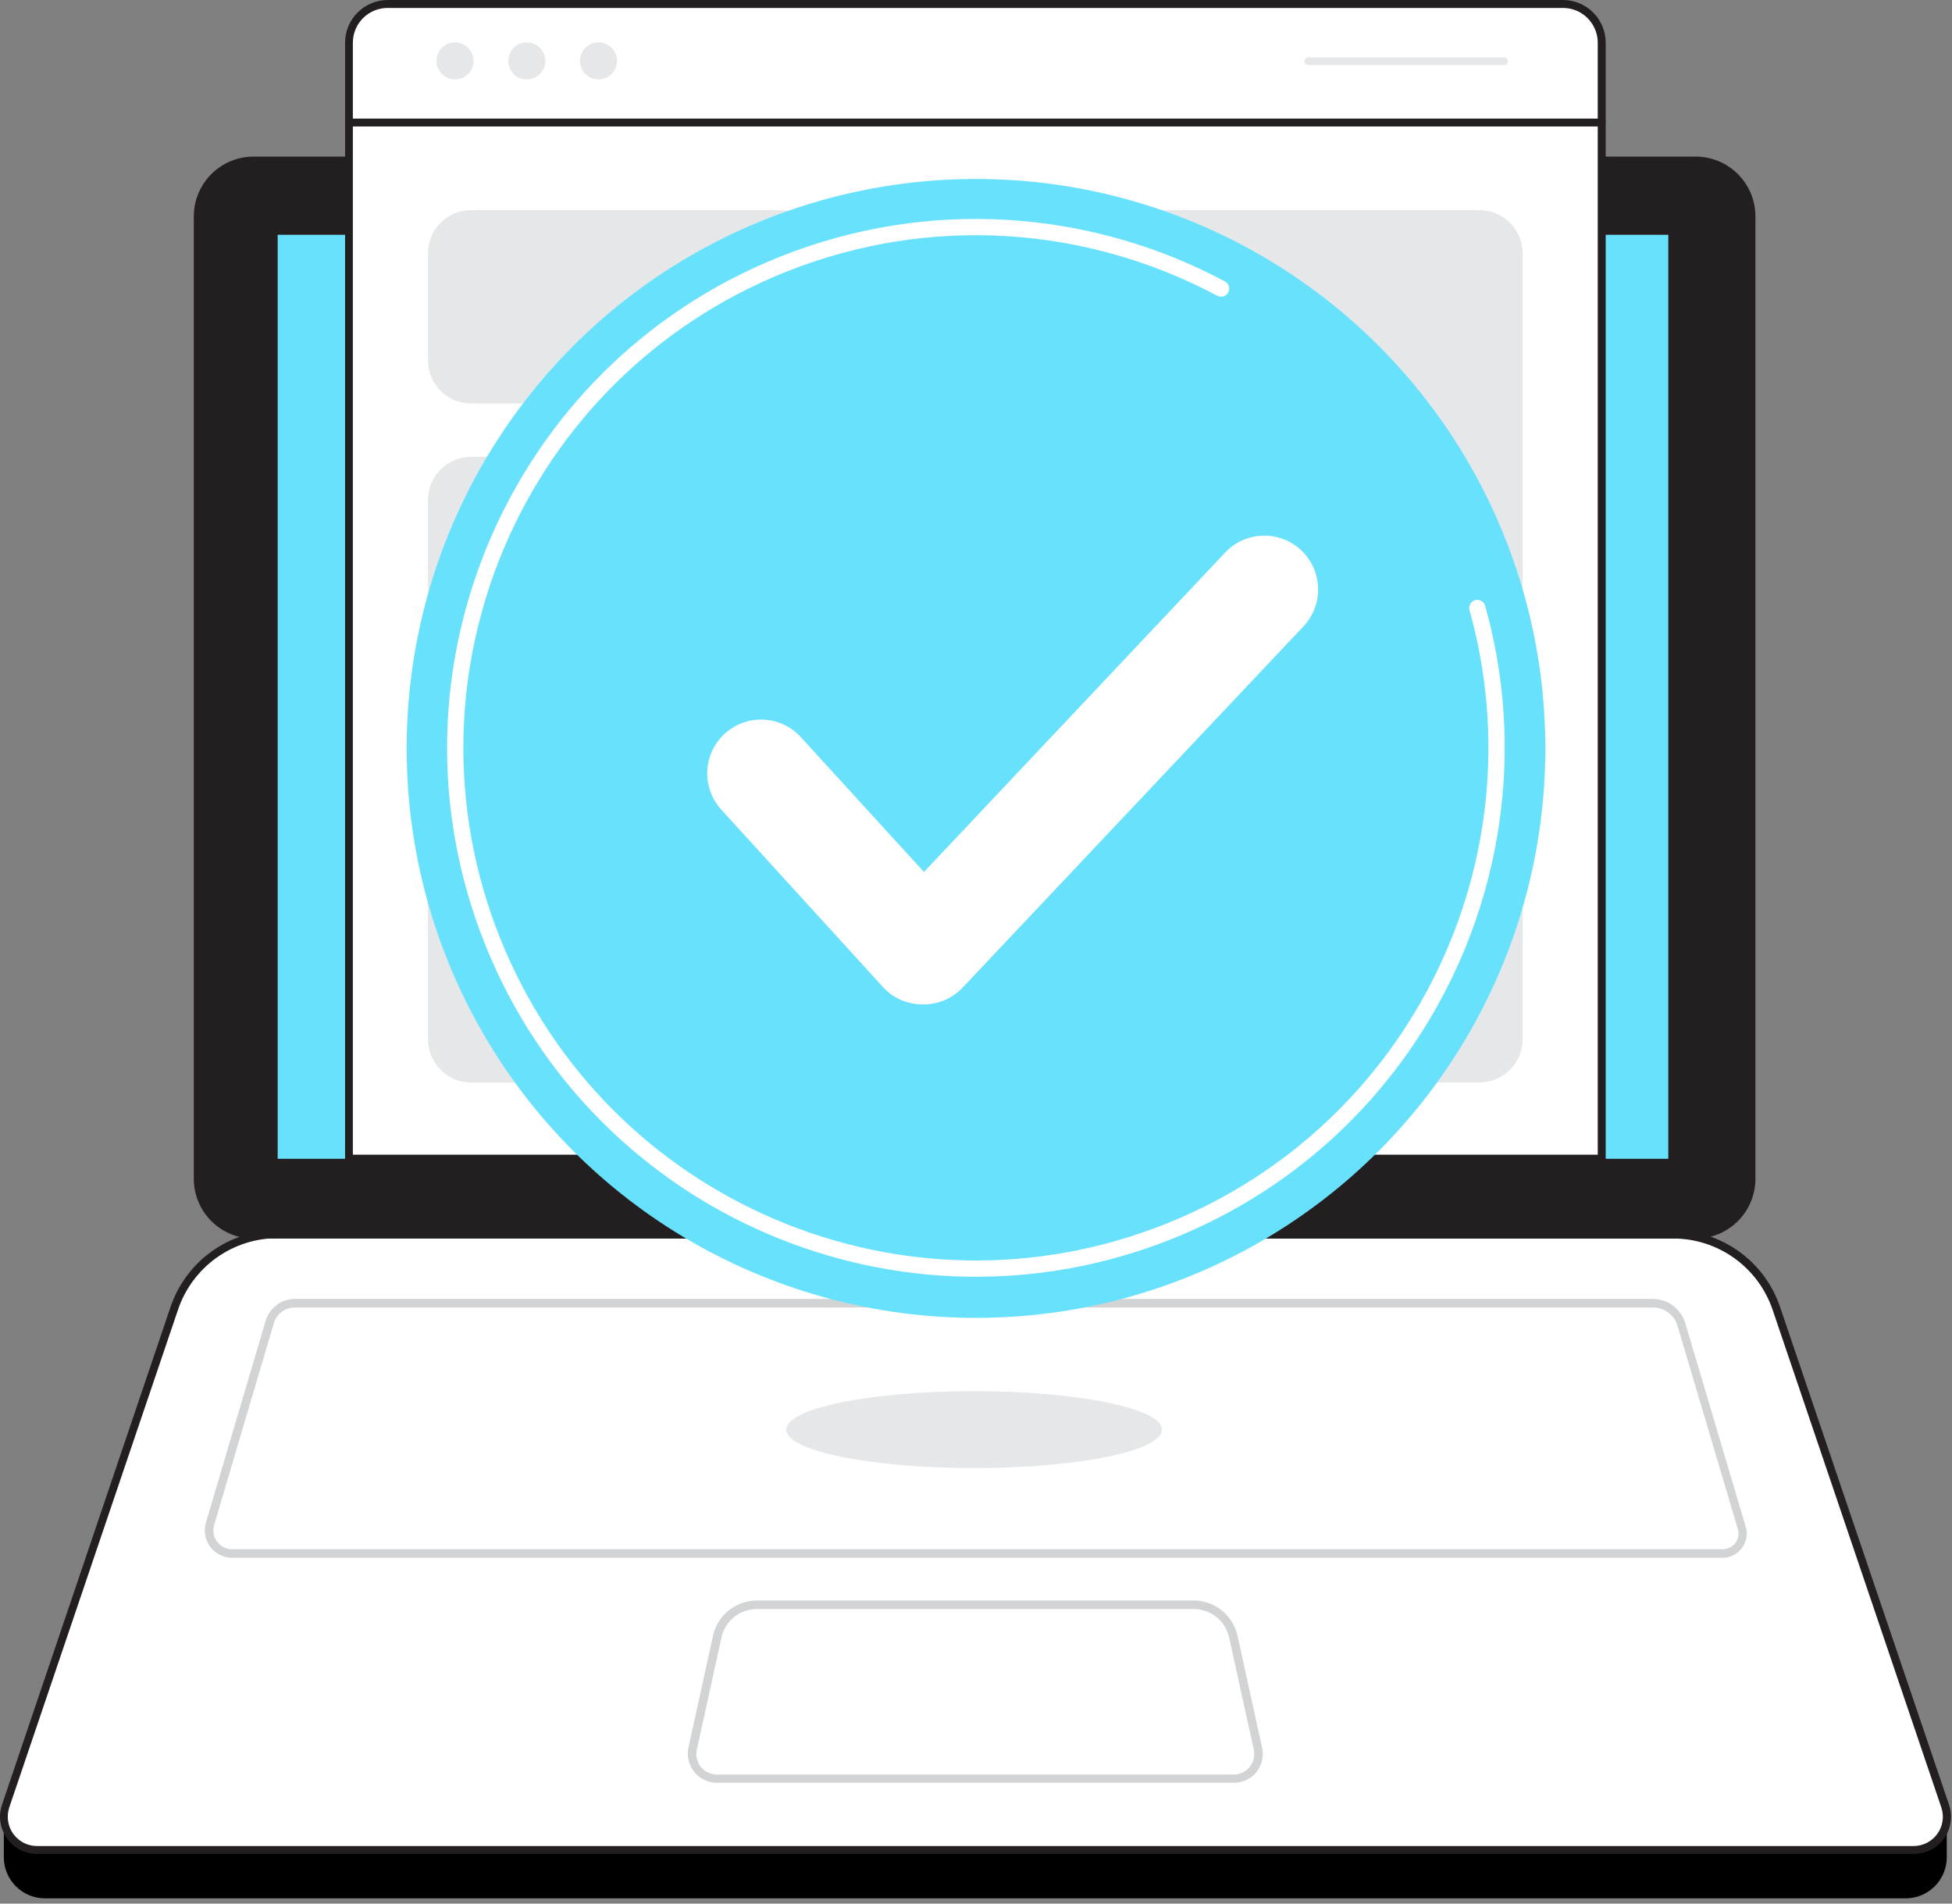
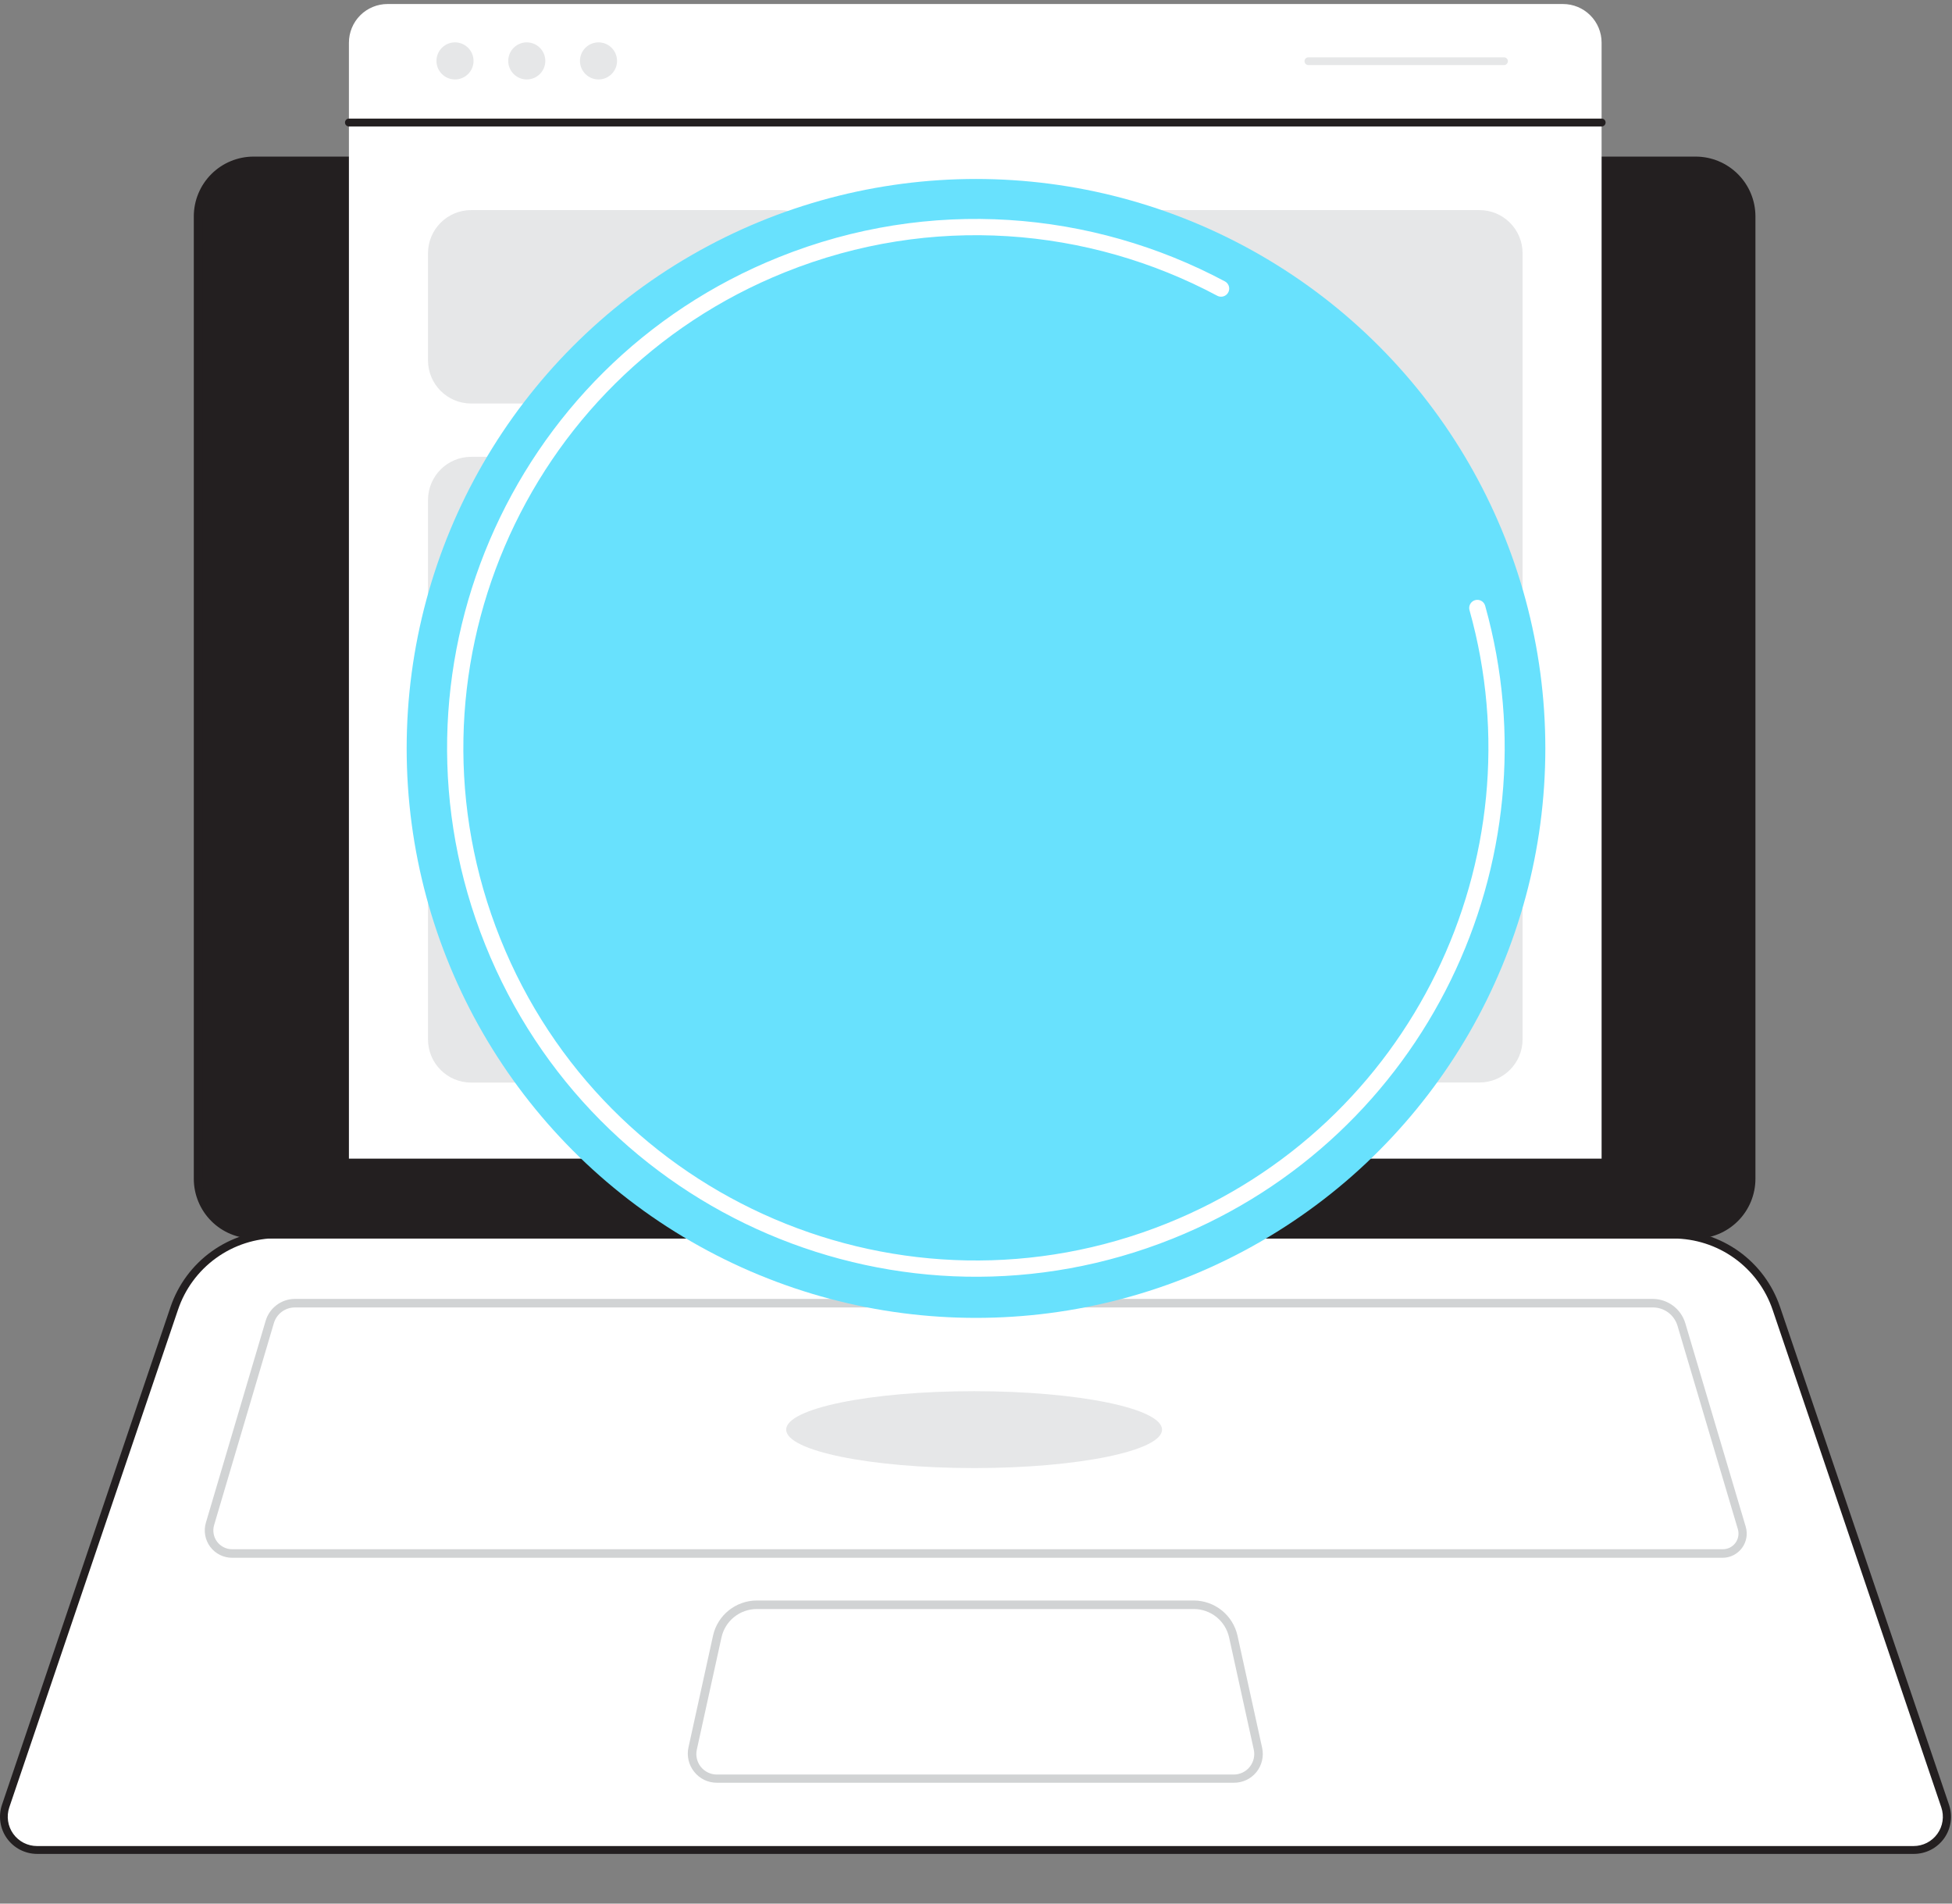
<svg xmlns="http://www.w3.org/2000/svg" width="120" height="117" viewBox="0 0 120 117" fill="none">
  <rect x="0" y="0" width="120" height="117" fill="#808080" stroke="none" />
-   <path d="M0.235 111.461H119.679V114.15C119.679 114.82 119.412 115.462 118.939 115.936C118.465 116.41 117.823 116.676 117.153 116.676H2.761C2.091 116.676 1.449 116.41 0.975 115.936C0.501 115.462 0.235 114.82 0.235 114.15V111.461Z" fill="black" />
  <path d="M117.636 113.704H2.278C1.954 113.703 1.634 113.626 1.345 113.477C1.057 113.329 0.808 113.114 0.619 112.85C0.43 112.586 0.307 112.281 0.259 111.96C0.212 111.64 0.241 111.312 0.346 111.005L10.711 80.416C11.161 79.089 12.015 77.936 13.154 77.119C14.293 76.302 15.659 75.863 17.06 75.864H102.854C104.255 75.863 105.621 76.302 106.76 77.119C107.899 77.936 108.753 79.089 109.202 80.416L119.568 111.005C119.673 111.312 119.702 111.64 119.655 111.96C119.607 112.281 119.484 112.586 119.295 112.85C119.106 113.114 118.857 113.329 118.569 113.477C118.28 113.626 117.96 113.703 117.636 113.704Z" fill="white" />
  <path d="M117.636 113.945H2.278C1.916 113.944 1.559 113.857 1.237 113.691C0.916 113.525 0.638 113.285 0.427 112.991C0.216 112.697 0.078 112.356 0.025 111.998C-0.028 111.64 0.004 111.274 0.12 110.931L10.48 80.338C10.945 78.961 11.83 77.764 13.01 76.916C14.19 76.069 15.607 75.612 17.06 75.612H102.854C104.307 75.612 105.723 76.069 106.904 76.916C108.084 77.764 108.969 78.961 109.433 80.338L119.82 110.931C119.936 111.274 119.968 111.64 119.915 111.998C119.862 112.356 119.724 112.697 119.513 112.991C119.302 113.285 119.024 113.525 118.703 113.691C118.381 113.857 118.024 113.944 117.662 113.945H117.636ZM17.06 76.1C15.705 76.101 14.385 76.528 13.286 77.321C12.187 78.113 11.366 79.231 10.937 80.516L0.571 111.084C0.48 111.355 0.454 111.644 0.496 111.927C0.538 112.21 0.647 112.479 0.814 112.711C0.981 112.944 1.201 113.133 1.455 113.264C1.71 113.394 1.992 113.462 2.278 113.462H117.636C117.922 113.462 118.204 113.394 118.459 113.264C118.713 113.133 118.933 112.944 119.1 112.711C119.267 112.479 119.376 112.21 119.418 111.927C119.46 111.644 119.434 111.355 119.342 111.084L108.977 80.516C108.545 79.235 107.721 78.122 106.623 77.333C105.524 76.544 104.206 76.121 102.854 76.121L17.06 76.1Z" fill="#231F20" />
  <path d="M105.915 95.745H14.271C14.009 95.745 13.751 95.684 13.516 95.567C13.282 95.449 13.078 95.278 12.921 95.068C12.765 94.858 12.659 94.614 12.614 94.356C12.568 94.097 12.584 93.832 12.659 93.581L16.335 81.167C16.451 80.784 16.687 80.449 17.007 80.209C17.327 79.969 17.715 79.838 18.115 79.834H101.609C102.057 79.837 102.493 79.983 102.852 80.251C103.211 80.52 103.474 80.896 103.604 81.325L107.317 93.828C107.384 94.05 107.399 94.285 107.359 94.513C107.319 94.742 107.226 94.958 107.088 95.144C106.95 95.331 106.769 95.482 106.562 95.586C106.355 95.69 106.126 95.745 105.894 95.745H105.915ZM18.115 80.359C17.828 80.361 17.55 80.455 17.32 80.627C17.091 80.799 16.922 81.04 16.839 81.314L13.163 93.733C13.112 93.906 13.101 94.088 13.133 94.266C13.164 94.443 13.236 94.61 13.344 94.755C13.452 94.899 13.592 95.016 13.753 95.097C13.914 95.178 14.091 95.22 14.271 95.219H105.915C106.065 95.219 106.213 95.184 106.347 95.117C106.48 95.049 106.597 94.951 106.686 94.831C106.775 94.71 106.835 94.571 106.861 94.423C106.887 94.275 106.877 94.124 106.834 93.98L103.121 81.472C103.023 81.152 102.826 80.872 102.558 80.671C102.289 80.471 101.965 80.362 101.63 80.359H18.115Z" fill="#D1D3D4" />
  <path d="M75.841 109.571H44.072C43.805 109.572 43.54 109.513 43.299 109.398C43.058 109.282 42.847 109.113 42.68 108.904C42.512 108.696 42.392 108.454 42.331 108.194C42.269 107.934 42.266 107.663 42.323 107.402L43.841 100.497C43.983 99.894 44.324 99.356 44.809 98.971C45.294 98.585 45.894 98.374 46.514 98.37H73.4C74.022 98.375 74.625 98.589 75.11 98.979C75.595 99.369 75.934 99.911 76.073 100.518L77.59 107.423C77.647 107.684 77.645 107.955 77.583 108.215C77.521 108.475 77.401 108.718 77.233 108.925C77.065 109.13 76.852 109.295 76.611 109.407C76.37 109.519 76.107 109.575 75.841 109.571ZM46.514 98.895C46.01 98.897 45.522 99.071 45.13 99.386C44.738 99.702 44.465 100.142 44.355 100.633L42.838 107.533C42.797 107.718 42.798 107.909 42.841 108.093C42.884 108.277 42.968 108.449 43.086 108.597C43.205 108.744 43.355 108.863 43.526 108.944C43.696 109.025 43.883 109.067 44.072 109.067H75.841C76.031 109.067 76.217 109.025 76.388 108.944C76.558 108.863 76.709 108.744 76.827 108.597C76.945 108.449 77.029 108.277 77.072 108.093C77.115 107.909 77.117 107.718 77.076 107.533L75.558 100.633C75.448 100.142 75.175 99.702 74.783 99.386C74.391 99.071 73.903 98.897 73.4 98.895H46.514Z" fill="#D1D3D4" />
  <path d="M104.245 9.883H15.59C13.702 9.883 12.171 11.413 12.171 13.301V72.445C12.171 74.333 13.702 75.864 15.59 75.864H104.245C106.133 75.864 107.664 74.333 107.664 72.445V13.301C107.664 11.413 106.133 9.883 104.245 9.883Z" fill="#231F20" />
  <path d="M104.24 76.126H15.59C14.615 76.126 13.68 75.739 12.991 75.05C12.301 74.36 11.914 73.425 11.914 72.451V13.301C11.914 12.326 12.301 11.392 12.991 10.702C13.68 10.013 14.615 9.625 15.59 9.625H104.24C105.215 9.625 106.15 10.013 106.839 10.702C107.529 11.392 107.916 12.326 107.916 13.301V72.44C107.917 72.924 107.823 73.403 107.639 73.85C107.455 74.297 107.185 74.704 106.843 75.046C106.502 75.388 106.096 75.66 105.649 75.846C105.203 76.031 104.724 76.126 104.24 76.126ZM15.59 10.151C14.754 10.151 13.953 10.483 13.362 11.073C12.771 11.664 12.439 12.466 12.439 13.301V72.44C12.439 73.276 12.771 74.077 13.362 74.668C13.953 75.259 14.754 75.591 15.59 75.591H104.24C105.076 75.591 105.877 75.259 106.468 74.668C107.059 74.077 107.391 73.276 107.391 72.44V13.301C107.391 12.466 107.059 11.664 106.468 11.073C105.877 10.483 105.076 10.151 104.24 10.151H15.59Z" fill="#231F20" />
-   <path d="M102.559 14.43H17.07V71.222H102.559V14.43Z" fill="#68E1FD" />
  <path d="M23.829 0.247H96.085C96.715 0.247 97.318 0.497 97.763 0.942C98.209 1.387 98.459 1.991 98.459 2.621V71.212H21.45V2.626C21.45 2.313 21.511 2.004 21.63 1.715C21.749 1.426 21.924 1.163 22.145 0.942C22.366 0.721 22.629 0.546 22.918 0.427C23.207 0.307 23.516 0.246 23.829 0.247Z" fill="white" />
-   <path d="M98.464 71.448H21.45C21.387 71.448 21.327 71.423 21.283 71.378C21.239 71.334 21.214 71.274 21.214 71.211V2.626C21.214 1.929 21.491 1.261 21.983 0.769C22.475 0.277 23.143 0 23.84 0H96.085C96.781 0 97.449 0.277 97.942 0.769C98.434 1.261 98.711 1.929 98.711 2.626V71.211C98.711 71.243 98.704 71.275 98.692 71.304C98.679 71.334 98.661 71.36 98.638 71.382C98.615 71.404 98.588 71.421 98.558 71.433C98.528 71.444 98.496 71.449 98.464 71.448ZM21.692 70.97H98.222V2.626C98.222 2.059 97.997 1.515 97.596 1.114C97.196 0.714 96.652 0.488 96.085 0.488H23.829C23.262 0.488 22.718 0.714 22.318 1.114C21.917 1.515 21.692 2.059 21.692 2.626V70.97Z" fill="#231F20" />
  <path d="M98.464 7.772H21.45C21.386 7.772 21.325 7.746 21.279 7.701C21.234 7.656 21.209 7.594 21.209 7.53C21.209 7.466 21.234 7.405 21.279 7.359C21.325 7.314 21.386 7.289 21.45 7.289H98.464C98.528 7.289 98.589 7.314 98.635 7.359C98.68 7.405 98.705 7.466 98.705 7.53C98.705 7.594 98.68 7.656 98.635 7.701C98.589 7.746 98.528 7.772 98.464 7.772Z" fill="#231F20" />
  <path d="M47.963 12.913H28.964C27.5 12.913 26.312 14.1 26.312 15.564V22.149C26.312 23.614 27.5 24.801 28.964 24.801H47.963C49.428 24.801 50.615 23.614 50.615 22.149V15.564C50.615 14.1 49.428 12.913 47.963 12.913Z" fill="#E6E7E8" />
  <path d="M47.963 28.078H28.964C27.5 28.078 26.312 29.265 26.312 30.73V63.886C26.312 65.35 27.5 66.538 28.964 66.538H47.963C49.428 66.538 50.615 65.35 50.615 63.886V30.73C50.615 29.265 49.428 28.078 47.963 28.078Z" fill="#E6E7E8" />
  <path d="M90.949 12.913H56.48C55.016 12.913 53.829 14.1 53.829 15.564V63.88C53.829 65.345 55.016 66.532 56.48 66.532H90.949C92.414 66.532 93.601 65.345 93.601 63.88V15.564C93.601 14.1 92.414 12.913 90.949 12.913Z" fill="#E6E7E8" />
  <path d="M27.972 4.883C28.601 4.883 29.111 4.373 29.111 3.744C29.111 3.115 28.601 2.604 27.972 2.604C27.343 2.604 26.832 3.115 26.832 3.744C26.832 4.373 27.343 4.883 27.972 4.883Z" fill="#E6E7E8" />
  <path d="M32.383 4.883C33.013 4.883 33.523 4.373 33.523 3.744C33.523 3.115 33.013 2.604 32.383 2.604C31.754 2.604 31.244 3.115 31.244 3.744C31.244 4.373 31.754 4.883 32.383 4.883Z" fill="#E6E7E8" />
  <path d="M36.794 4.883C37.423 4.883 37.933 4.373 37.933 3.744C37.933 3.115 37.423 2.604 36.794 2.604C36.164 2.604 35.654 3.115 35.654 3.744C35.654 4.373 36.164 4.883 36.794 4.883Z" fill="#E6E7E8" />
  <path d="M92.451 4.001H80.436C80.405 4.001 80.373 3.995 80.344 3.983C80.315 3.971 80.288 3.953 80.266 3.931C80.243 3.908 80.225 3.882 80.213 3.852C80.201 3.823 80.195 3.792 80.195 3.76C80.195 3.728 80.201 3.697 80.213 3.668C80.225 3.639 80.243 3.613 80.266 3.591C80.288 3.569 80.315 3.552 80.344 3.54C80.374 3.528 80.405 3.523 80.436 3.523H92.462C92.493 3.523 92.523 3.53 92.552 3.541C92.581 3.553 92.607 3.571 92.629 3.593C92.651 3.615 92.668 3.641 92.68 3.669C92.692 3.698 92.698 3.729 92.698 3.76C92.698 3.792 92.692 3.824 92.679 3.853C92.666 3.883 92.648 3.91 92.625 3.932C92.602 3.955 92.575 3.973 92.545 3.984C92.515 3.996 92.483 4.002 92.451 4.001Z" fill="#E6E7E8" />
  <circle cx="60" cy="46" r="35" fill="#68E1FD" />
  <path d="M75.066 17.736C67.019 13.445 57.204 12.604 48.078 16.266C31.675 22.846 23.714 41.478 30.294 57.88C36.875 74.282 55.506 82.244 71.909 75.663C87.213 69.523 95.169 52.891 90.82 37.368" stroke="white" stroke-linecap="round" />
  <path d="M59.884 90.231C66.264 90.231 71.436 89.173 71.436 87.868C71.436 86.563 66.264 85.505 59.884 85.505C53.503 85.505 48.331 86.563 48.331 87.868C48.331 89.173 53.503 90.231 59.884 90.231Z" fill="#E6E7E8" />
-   <path d="M56.712 61.733C56.258 61.734 55.81 61.641 55.394 61.46C54.978 61.279 54.605 61.015 54.296 60.683L44.319 49.739C43.739 49.09 43.438 48.238 43.482 47.368C43.526 46.498 43.911 45.68 44.554 45.093C45.197 44.505 46.045 44.195 46.916 44.229C47.786 44.263 48.608 44.639 49.203 45.276L56.801 53.593L75.343 33.933C75.947 33.306 76.775 32.943 77.645 32.922C78.516 32.901 79.359 33.225 79.993 33.822C80.626 34.419 80.999 35.242 81.03 36.112C81.061 36.982 80.748 37.83 80.158 38.47L59.154 60.725C58.838 61.052 58.458 61.31 58.038 61.484C57.618 61.657 57.166 61.742 56.712 61.733Z" fill="white" />
</svg>